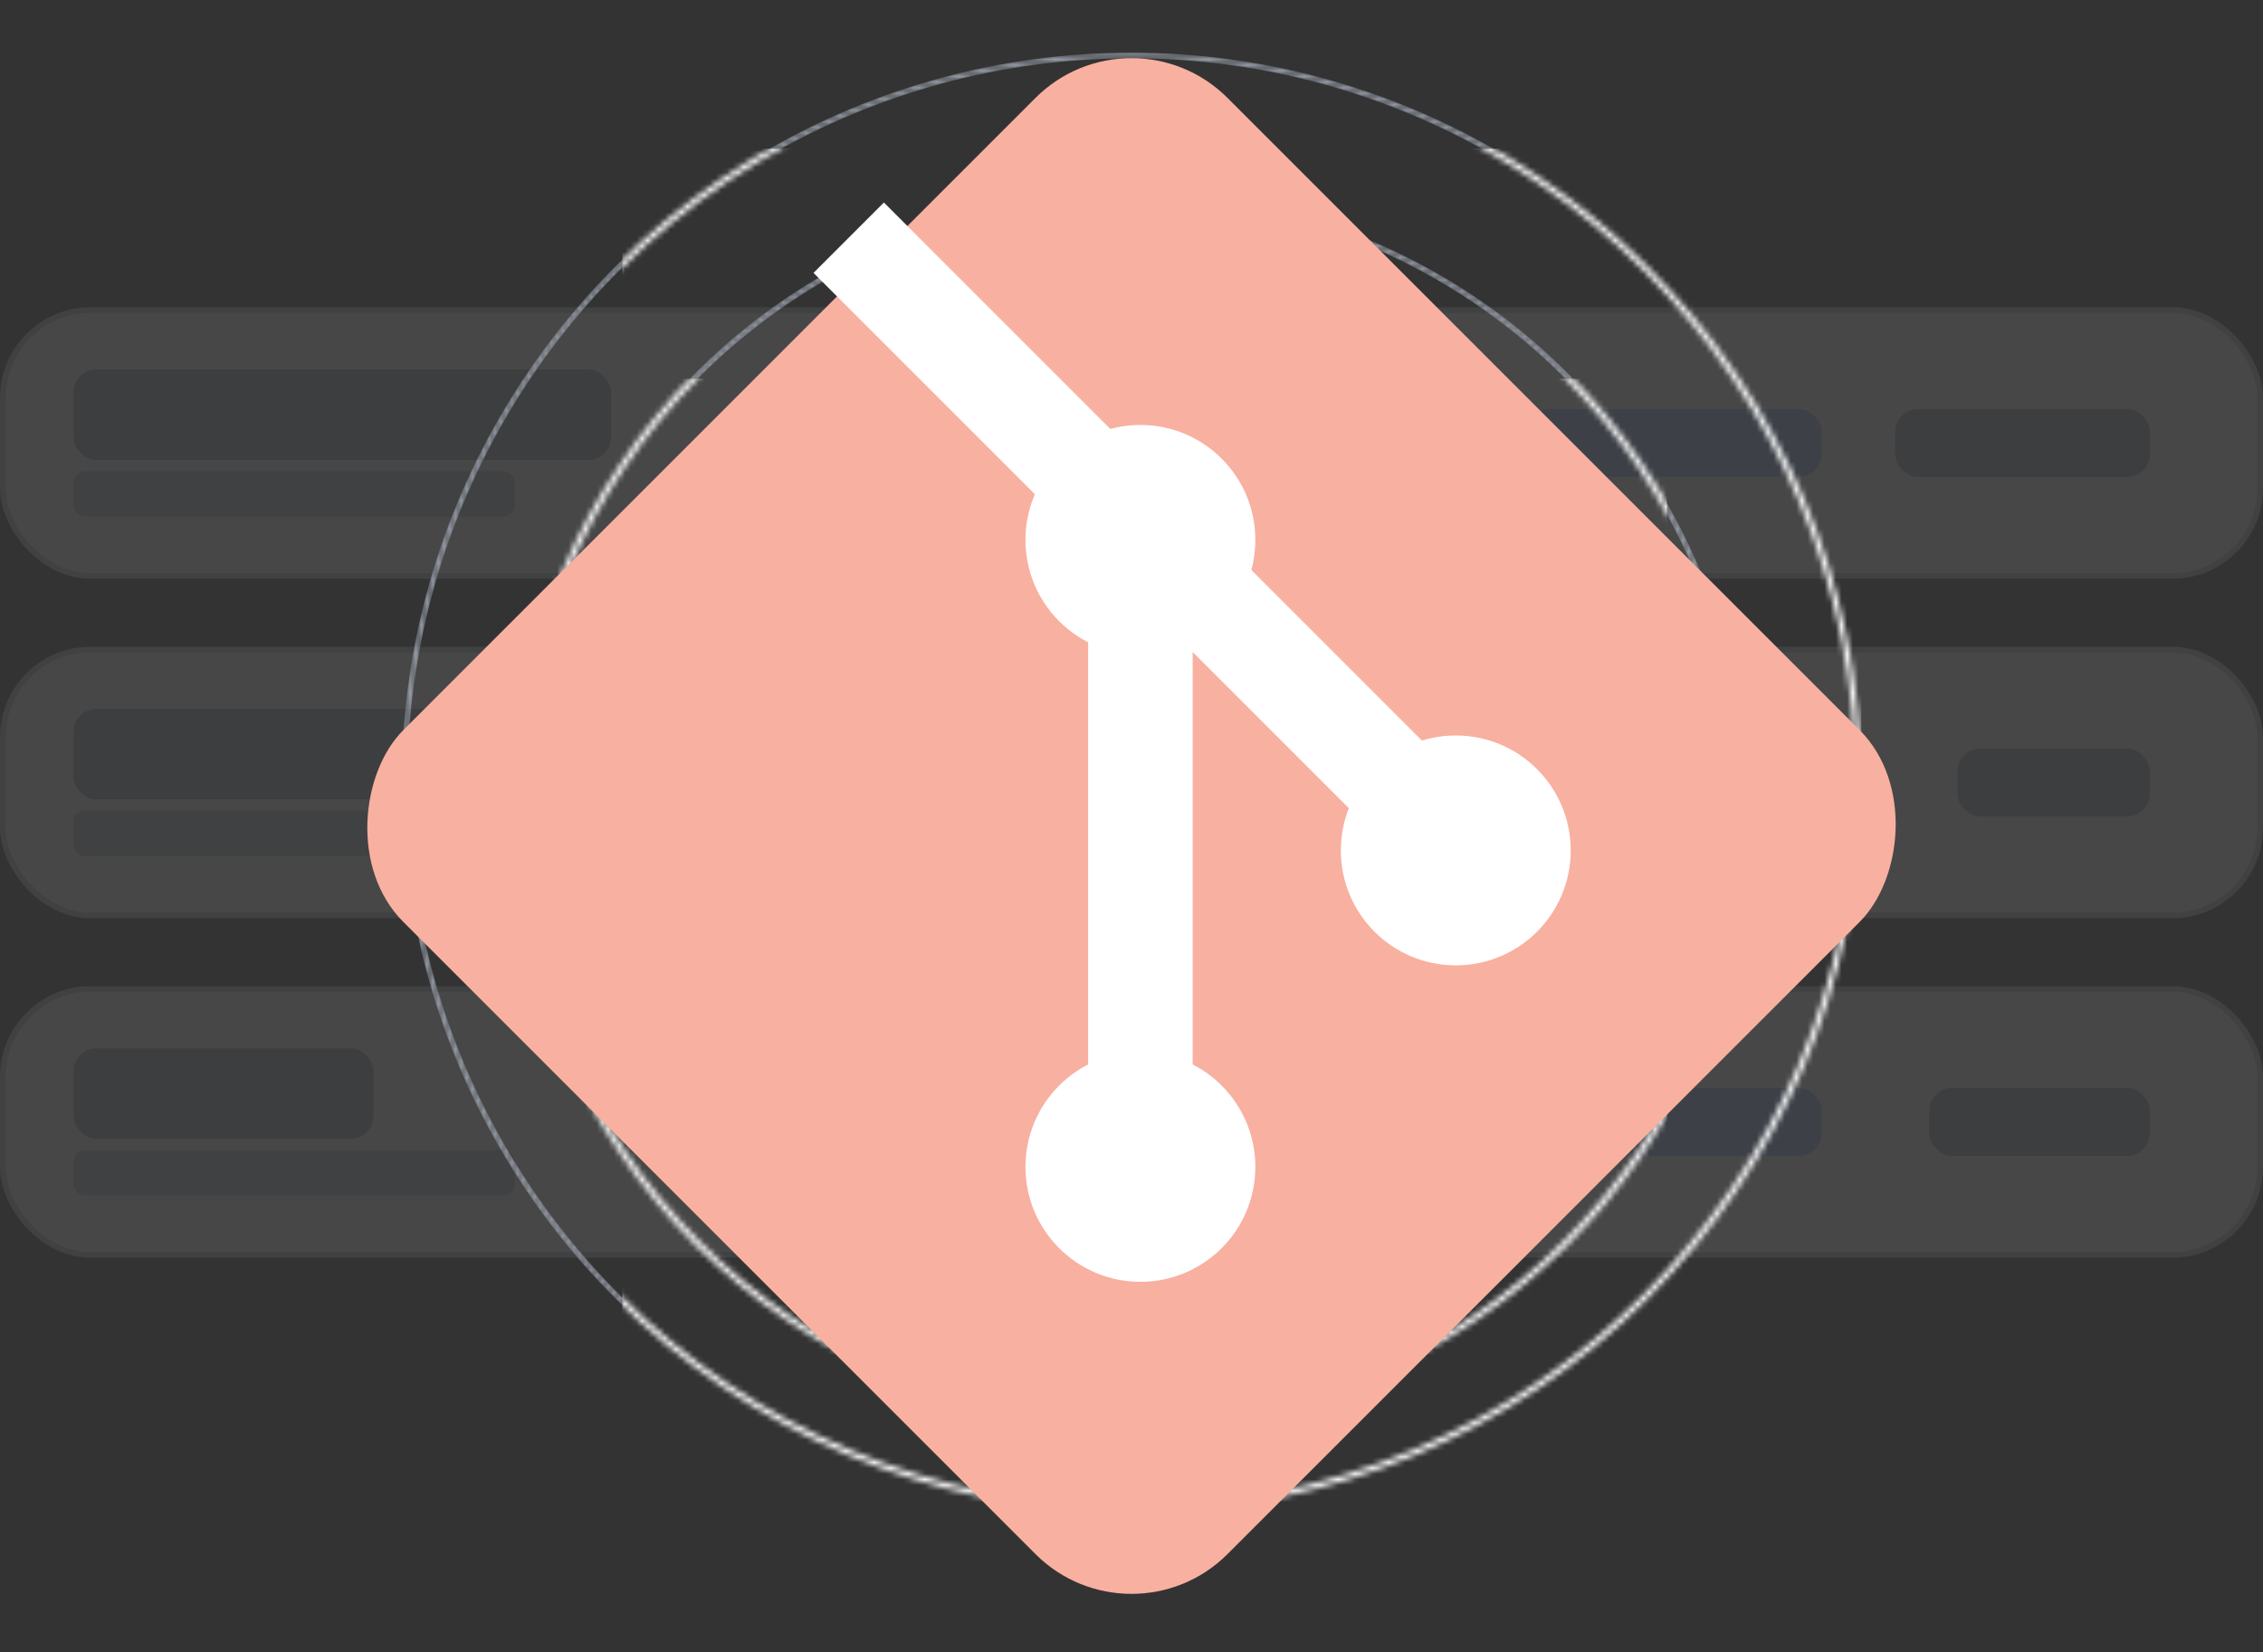
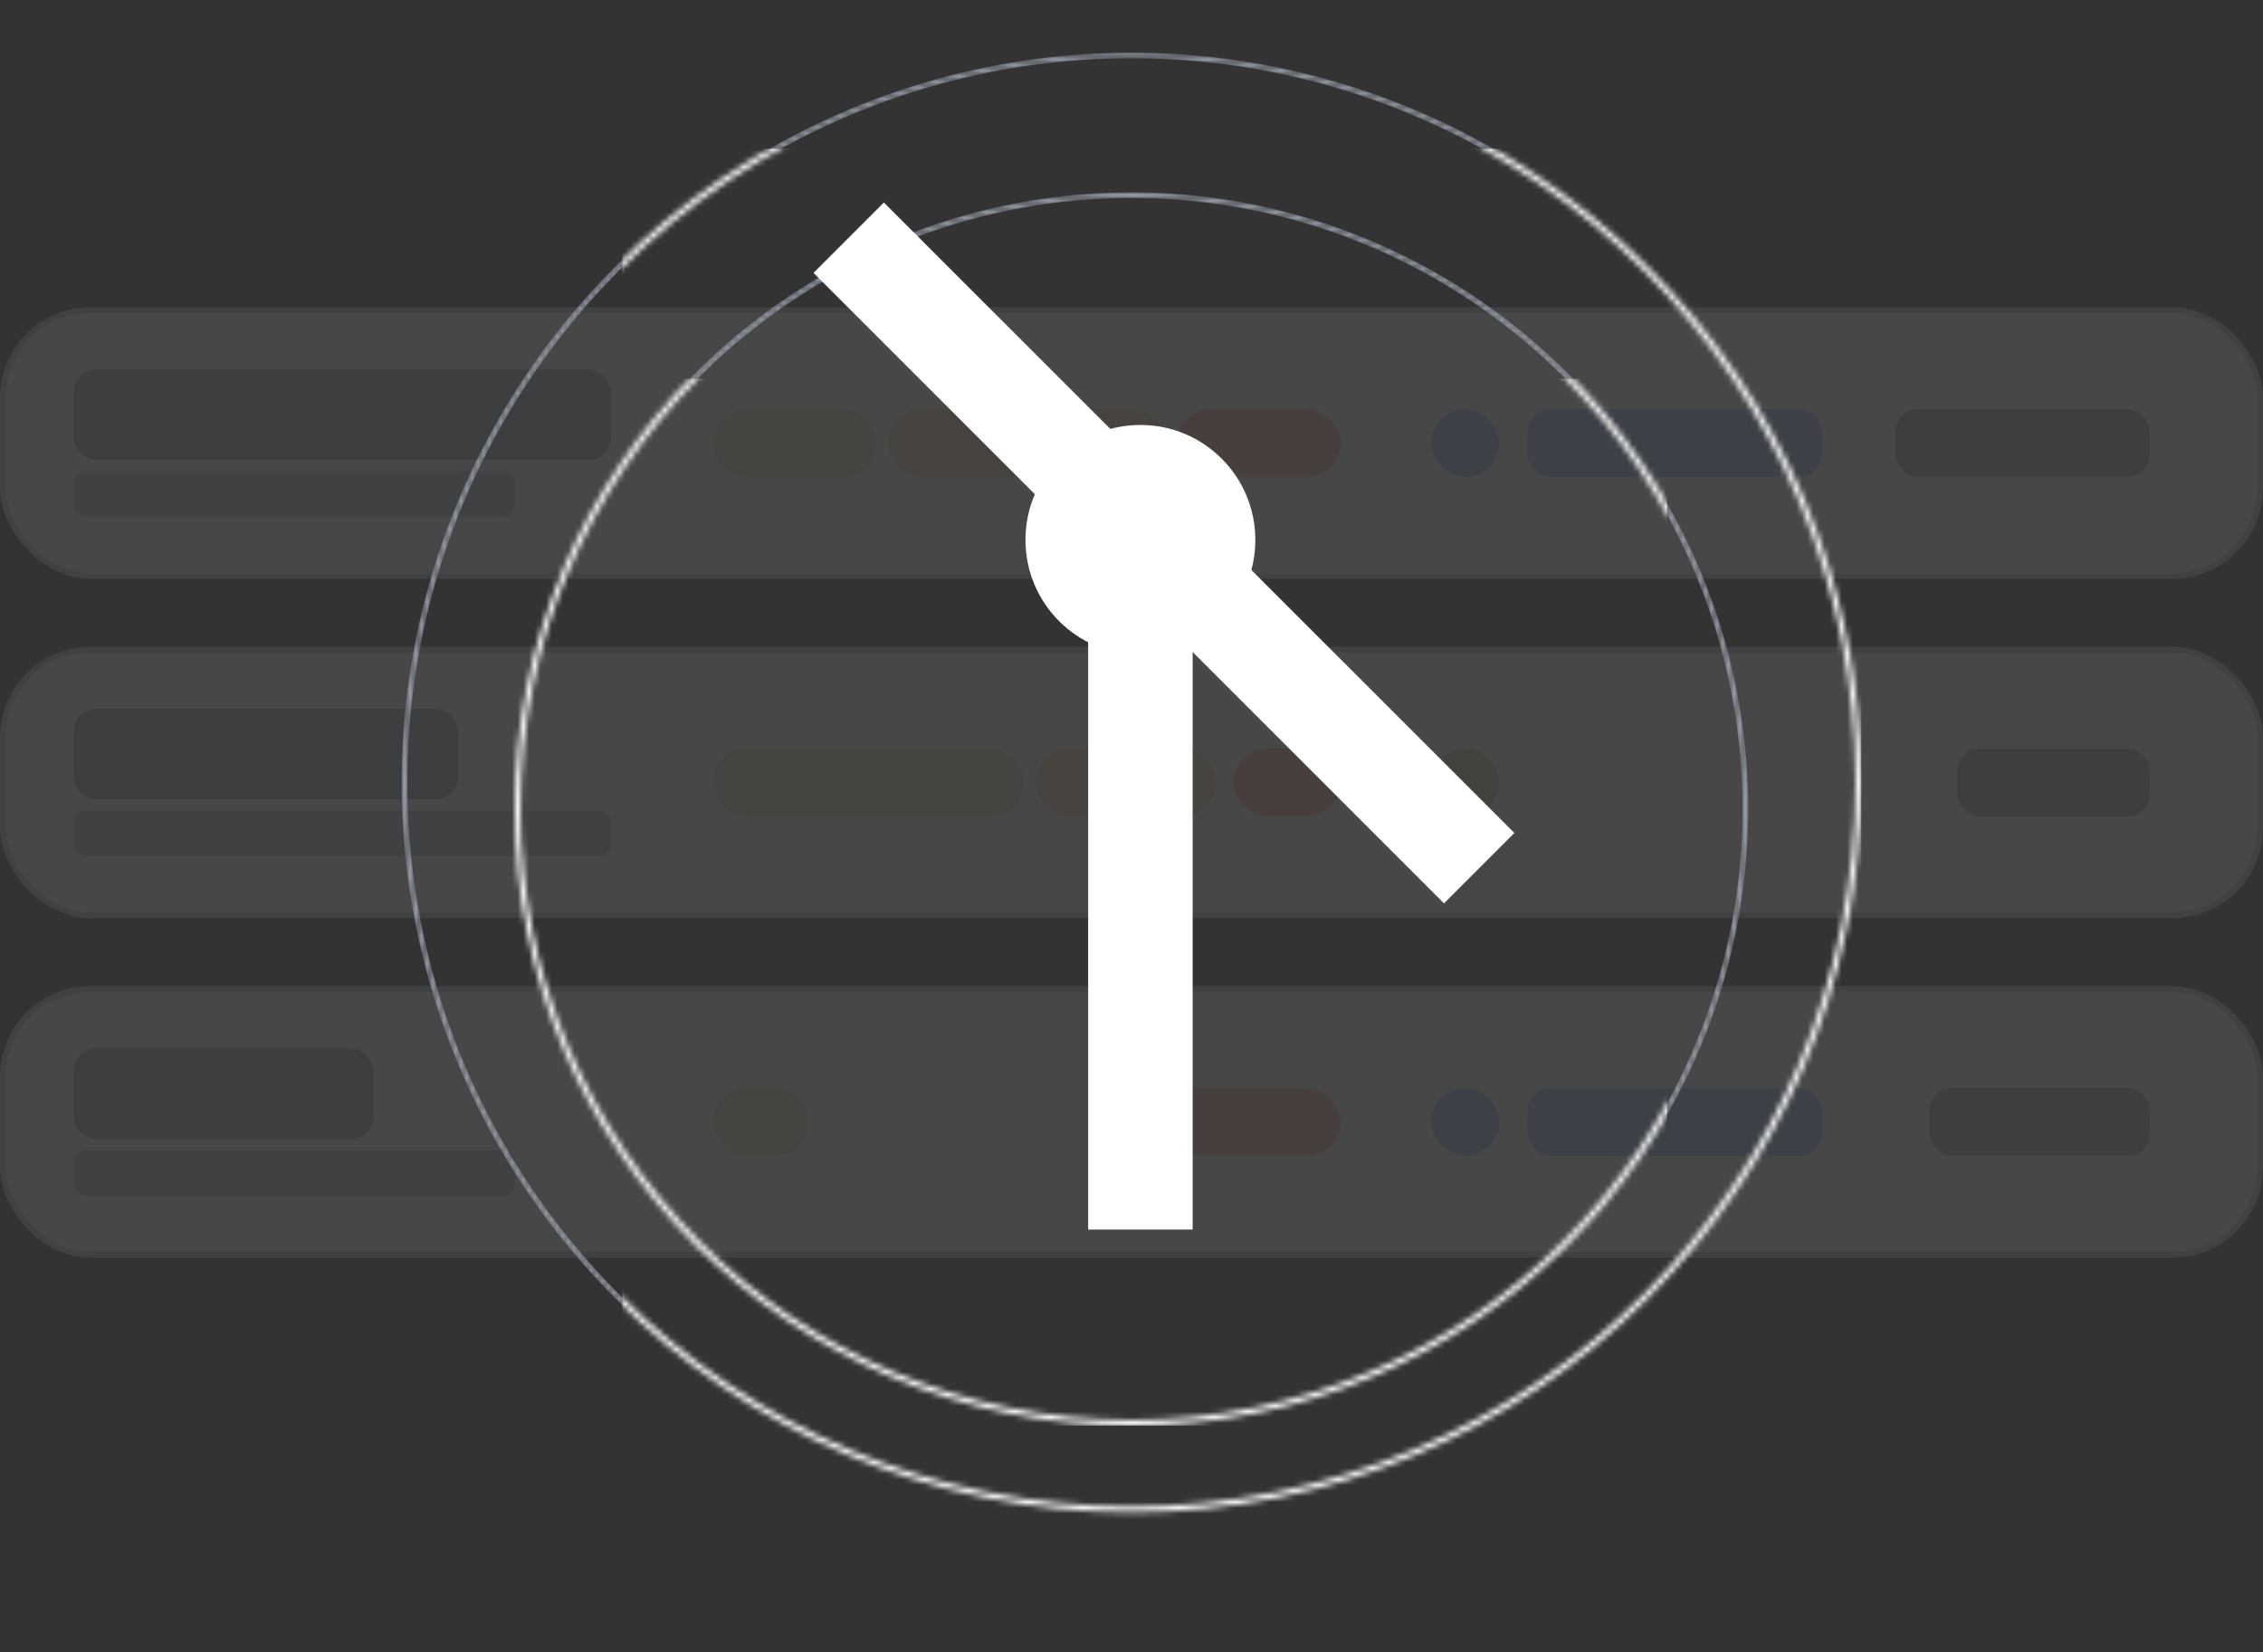
<svg xmlns="http://www.w3.org/2000/svg" width="400" height="292" viewBox="0 0 400 292" fill="none">
  <rect x="0" y="0" width="400" height="292" fill="#333333" stroke="none" />
  <g opacity="0.1">
    <rect x="0.5" y="54.805" width="399" height="47" rx="15.5" fill="white" stroke="#BABFC7" />
    <rect x="13" y="65.305" width="95" height="16" rx="4" fill="#9CA3AF" />
    <rect x="13" y="83.305" width="78" height="8" rx="2" fill="#BABFC7" />
    <rect opacity="0.5" x="126" y="72.305" width="29" height="12" rx="6" fill="#B2DC88" />
    <rect opacity="0.5" x="157" y="72.305" width="49" height="12" rx="6" fill="#FBC266" />
    <rect opacity="0.5" x="208" y="72.305" width="29" height="12" rx="6" fill="#F16044" />
    <rect opacity="0.5" x="253" y="72.305" width="12" height="12" rx="6" fill="#3B82F6" />
    <rect opacity="0.5" x="270" y="72.305" width="52" height="12" rx="4" fill="#3B82F6" />
    <rect x="335" y="72.305" width="45" height="12" rx="4" fill="#9CA3AF" />
    <rect x="0.5" y="114.805" width="399" height="47" rx="15.5" fill="white" stroke="#BABFC7" />
    <rect x="13" y="125.305" width="68" height="16" rx="4" fill="#9CA3AF" />
    <rect x="13" y="143.305" width="95" height="8" rx="2" fill="#BABFC7" />
    <rect opacity="0.5" x="126" y="132.305" width="55" height="12" rx="6" fill="#B2DC88" />
    <rect opacity="0.5" x="183" y="132.305" width="32" height="12" rx="6" fill="#FBC266" />
    <rect opacity="0.5" x="218" y="132.305" width="19" height="12" rx="6" fill="#F16044" />
    <rect opacity="0.5" x="253" y="132.305" width="12" height="12" rx="6" fill="#71B94A" />
-     <rect opacity="0.5" x="270" y="132.305" width="52" height="12" rx="4" fill="#71B94A" />
    <rect x="346" y="132.305" width="34" height="12" rx="4" fill="#9CA3AF" />
    <rect x="0.5" y="174.805" width="399" height="47" rx="15.5" fill="white" stroke="#BABFC7" />
    <rect x="13" y="185.305" width="53" height="16" rx="4" fill="#9CA3AF" />
    <rect x="13" y="203.305" width="78" height="8" rx="2" fill="#BABFC7" />
    <rect opacity="0.5" x="126" y="192.305" width="17" height="12" rx="6" fill="#B2DC88" />
-     <rect opacity="0.5" x="146" y="192.305" width="50" height="12" rx="6" fill="#FBC266" />
    <rect opacity="0.5" x="199" y="192.305" width="38" height="12" rx="6" fill="#F16044" />
    <rect opacity="0.5" x="253" y="192.305" width="12" height="12" rx="6" fill="#3B82F6" />
    <rect opacity="0.5" x="270" y="192.305" width="52" height="12" rx="4" fill="#3B82F6" />
    <rect x="341" y="192.305" width="39" height="12" rx="4" fill="#9CA3AF" />
  </g>
  <mask id="mask0_389_4370" style="mask-type:alpha" maskUnits="userSpaceOnUse" x="71" y="9" width="258" height="259">
    <circle cx="200" cy="138.305" r="128.5" transform="rotate(90 200 138.305)" stroke="#9CA3AF" />
  </mask>
  <g mask="url(#mask0_389_4370)">
    <circle cx="200" cy="138.305" r="128.5" transform="rotate(90 200 138.305)" stroke="#9CA3AF" />
    <rect x="329" y="26.305" width="275" height="219" transform="rotate(90 329 26.305)" fill="white" />
  </g>
  <mask id="mask1_389_4370" style="mask-type:alpha" maskUnits="userSpaceOnUse" x="91" y="34" width="218" height="218">
    <circle cx="200" cy="143" r="108.5" transform="rotate(180 200 143)" stroke="#9CA3AF" />
  </mask>
  <g mask="url(#mask1_389_4370)">
    <circle cx="200" cy="143" r="108.5" transform="rotate(180 200 143)" stroke="#9CA3AF" />
    <rect x="294.636" y="252" width="232.364" height="185.047" transform="rotate(180 294.636 252)" fill="white" />
  </g>
-   <rect x="200" y="0.336" width="206" height="206" rx="24" transform="rotate(45 200 0.336)" fill="#F8B0A1" />
  <rect x="156.237" y="35.794" width="157.599" height="17.597" transform="rotate(45 156.237 35.794)" fill="white" />
  <rect x="210.808" y="82.503" width="134.829" height="18.47" transform="rotate(90 210.808 82.503)" fill="white" />
-   <circle cx="257.317" cy="150.317" r="20.317" fill="white" />
-   <circle cx="201.573" cy="206.25" r="20.317" fill="white" />
  <circle cx="201.573" cy="95.431" r="20.317" fill="white" />
</svg>